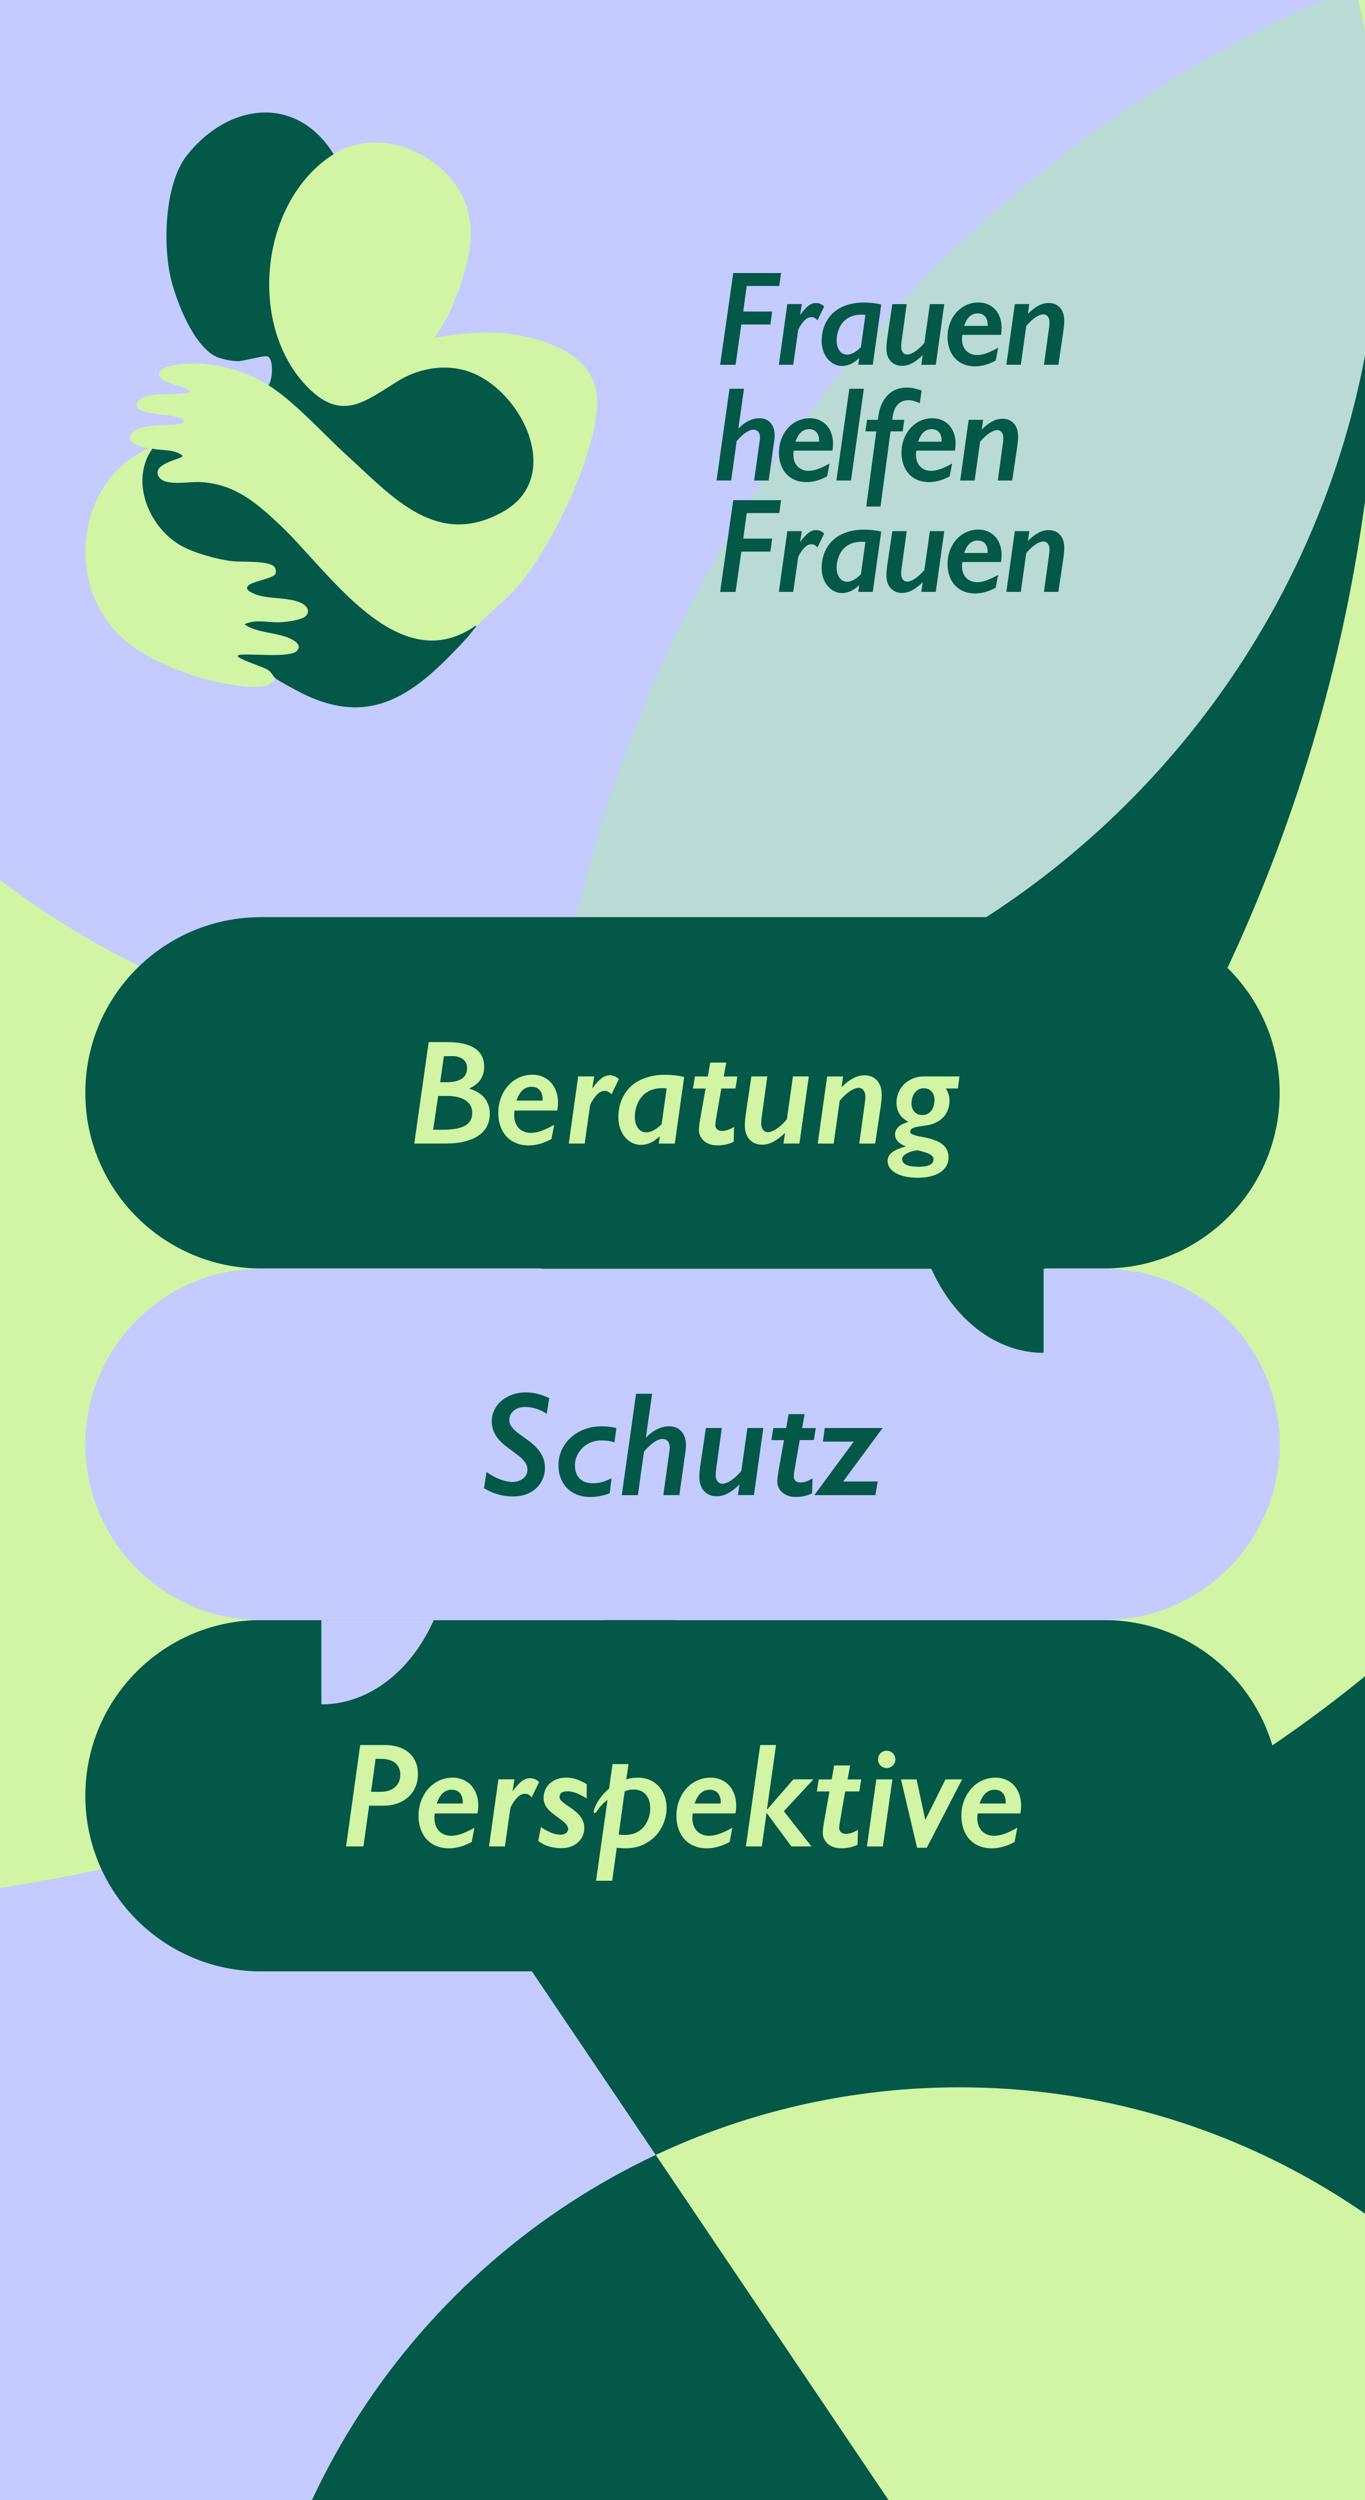
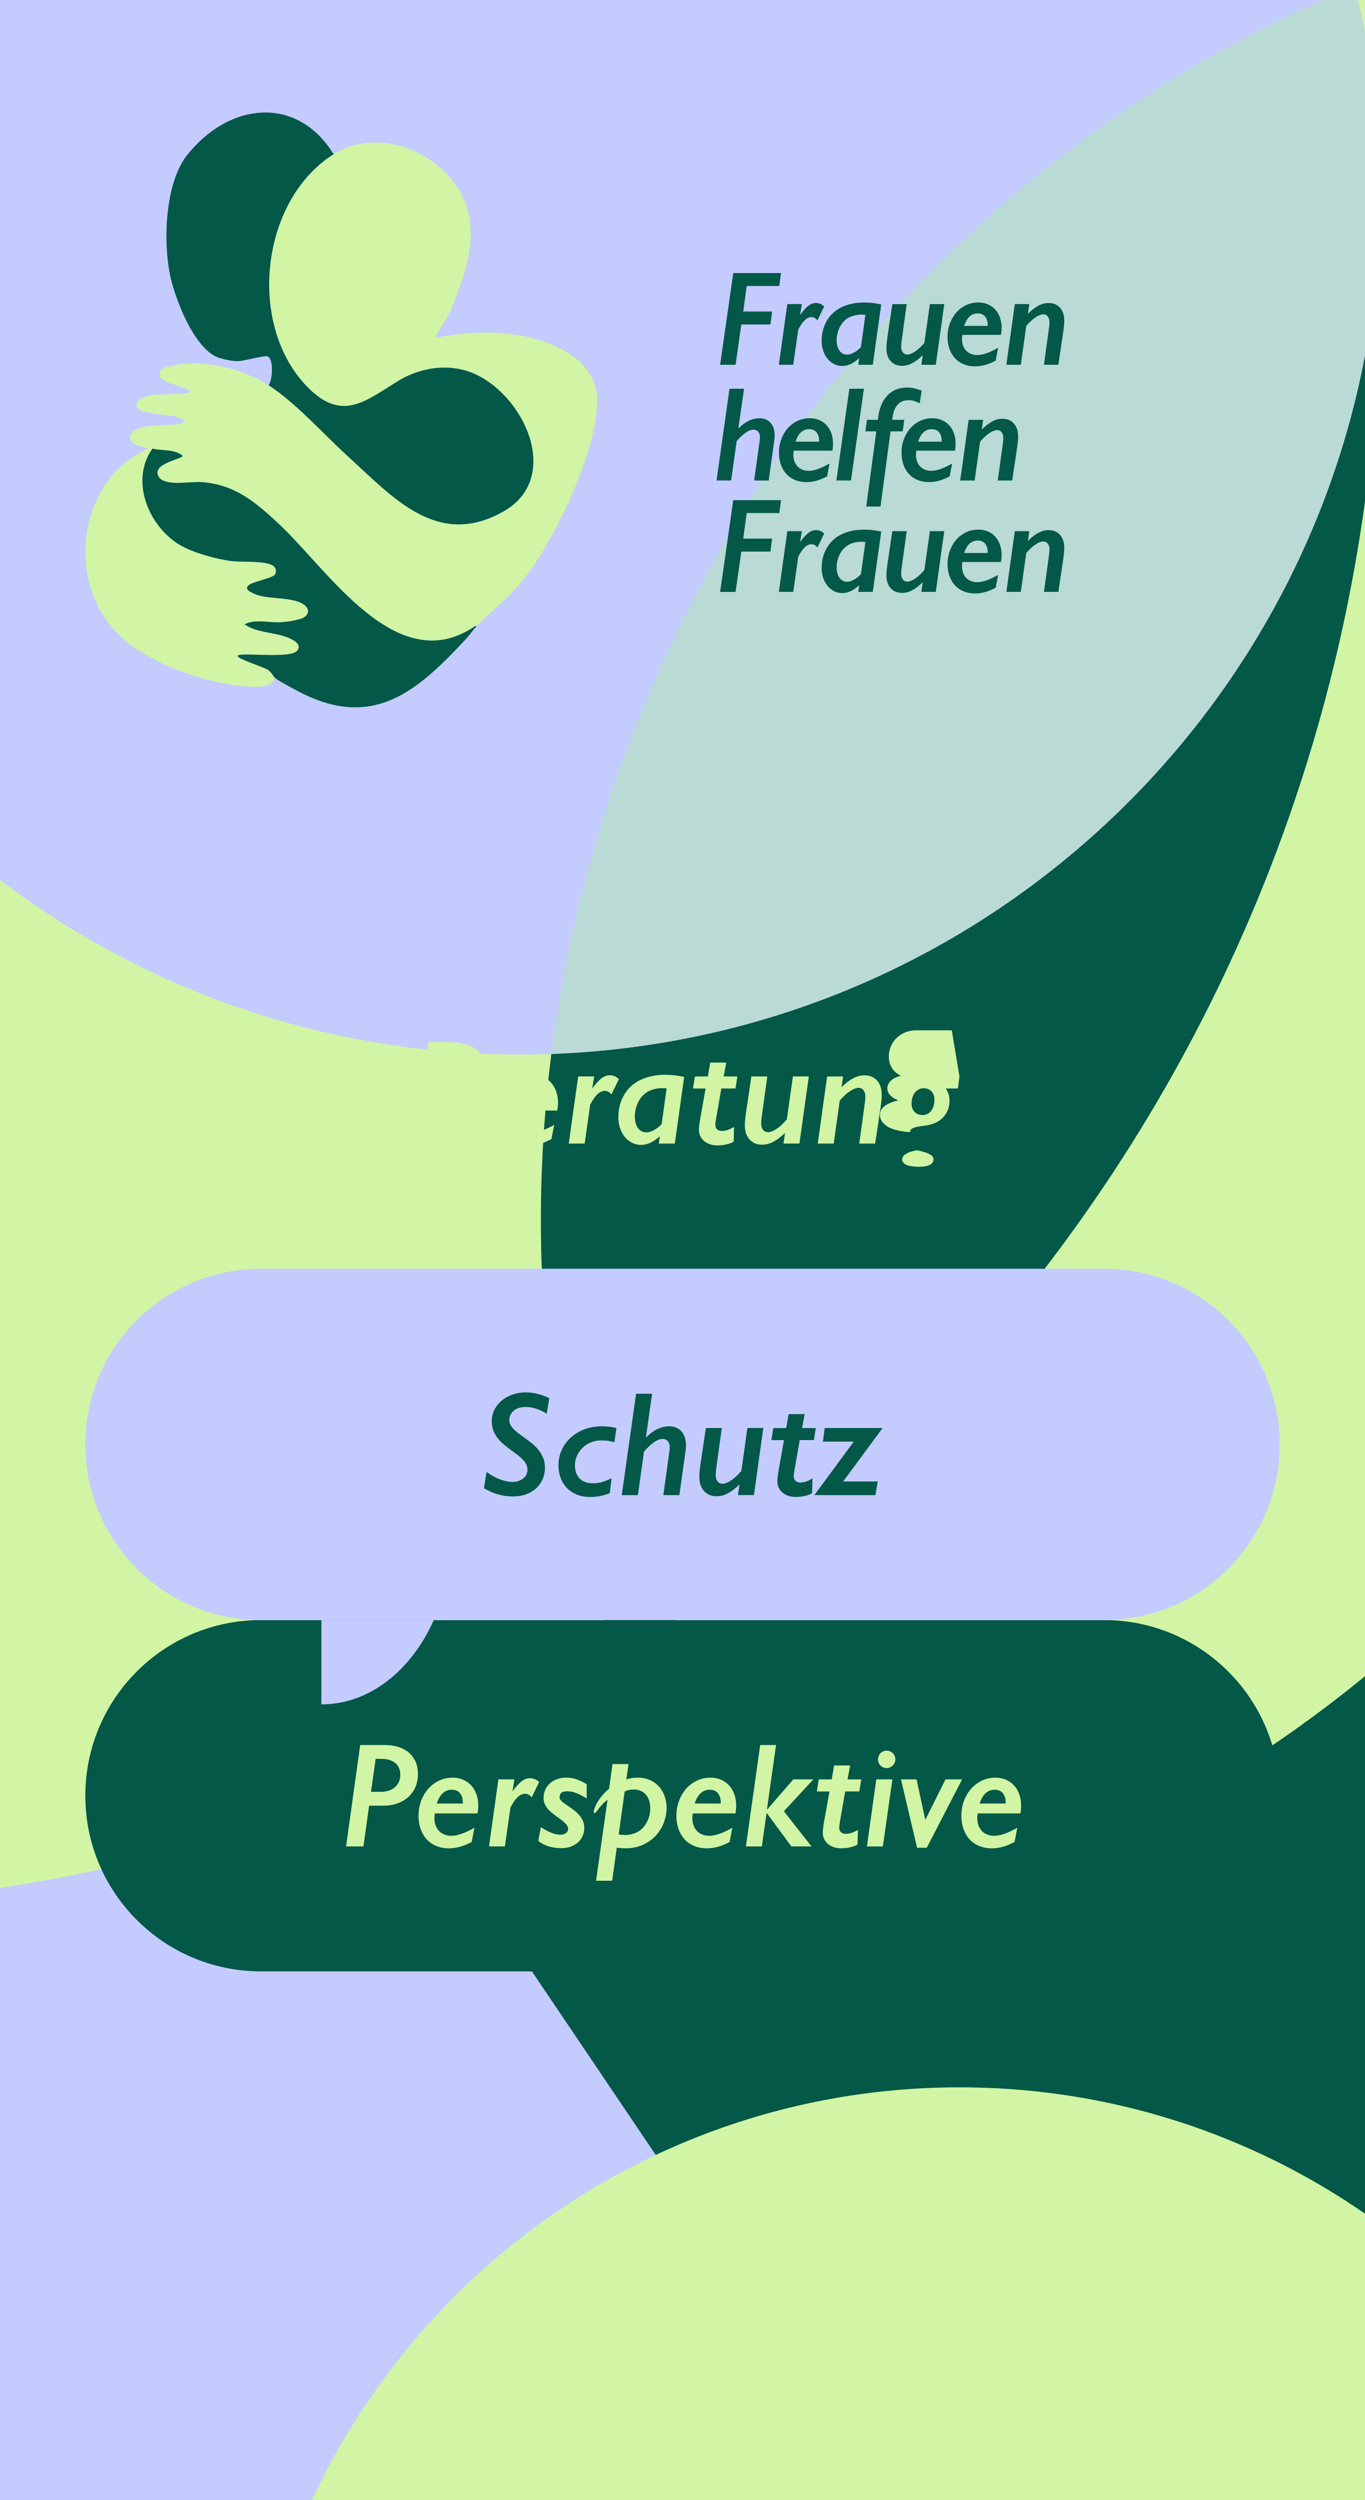
<svg xmlns="http://www.w3.org/2000/svg" id="uuid-f18a2841-eb01-4940-8341-fde91d617cc8" viewBox="0 0 390 714.19">
  <defs>
    <clipPath id="uuid-0678bac3-92df-48b6-9f70-ed2203096bb2">
      <rect width="390" height="714.19" style="fill:none;" />
    </clipPath>
    <clipPath id="uuid-edb783c6-8648-4140-89e2-38bd5c853c7d">
      <polygon points="199.47 0 386.6 108.04 390 102.15 390 0 199.47 0" style="fill:none;" />
    </clipPath>
    <clipPath id="uuid-bbe2ee02-567b-4d00-965d-3025146032d6">
      <rect width="390" height="714.19" style="fill:none;" />
    </clipPath>
    <clipPath id="uuid-d957f0ff-e098-40f1-85fd-70d4ef36fd71">
      <path d="M0,0v539.33c202.59-30.89,362.16-192.52,390-396.1V16.08c-.74-5.39-1.57-10.75-2.49-16.08H0Z" style="fill:none;" />
    </clipPath>
    <clipPath id="uuid-ecd37c70-4a90-4917-8666-d86c7696a593">
      <rect width="390" height="714.19" style="fill:none;" />
    </clipPath>
    <clipPath id="uuid-aa945bcf-327d-487c-b1d4-082bf99bdb97">
      <path d="M0,0v251.38c41.25,31.29,92.68,49.86,148.45,49.86,120.04,0,219.98-86.02,241.55-199.79V9.3c-.59-3.13-1.24-6.22-1.95-9.3H0Z" style="fill:none;" />
    </clipPath>
    <clipPath id="uuid-1621b9f0-159e-4c12-8fea-806679070170">
      <rect width="390" height="714.19" style="fill:none;" />
    </clipPath>
    <clipPath id="uuid-b798b536-793c-44e6-84fc-2ad1e8f02fe7">
      <path d="M89.14,714.19h300.86v-81.83c-32.91-22.76-72.83-36.09-115.88-36.09-81.9,0-152.53,48.27-184.98,117.91" style="fill:none;" />
    </clipPath>
    <clipPath id="uuid-55acd4e3-b290-4360-91d8-8731c29acb46">
      <rect y="0" width="390" height="714.19" style="fill:none;" />
    </clipPath>
    <clipPath id="uuid-4360be47-c571-4b14-a390-df3f7e360707">
      <rect y="0" width="390" height="714.19" style="fill:none;" />
    </clipPath>
    <clipPath id="uuid-0411c51e-7bbf-4a14-91cd-da72c81fbfbe">
      <rect y="0" width="390" height="714.19" style="fill:none;" />
    </clipPath>
    <clipPath id="uuid-deb9f895-a996-483f-8314-76b730c8b950">
      <rect y="0" width="390" height="714.19" style="fill:none;" />
    </clipPath>
    <clipPath id="uuid-1395ec72-6fb2-4cd8-9e19-132b2300b5c3">
-       <rect y="0" width="390" height="714.19" style="fill:none;" />
-     </clipPath>
+       </clipPath>
  </defs>
  <rect width="390" height="714.19" style="fill:#035847;" />
  <polygon points="0 714.19 253.85 714.19 0 337.84 0 714.19" style="fill:#c4cbff;" />
  <g style="clip-path:url(#uuid-0678bac3-92df-48b6-9f70-ed2203096bb2);">
    <path d="M219.07,555.97c118.7-18.34,227.97-100.04,280.73-224.33,52.76-124.29,35.62-259.64-33.64-357.77C347.45-7.79,238.19,73.92,185.43,198.2c-52.76,124.29-35.62,259.64,33.64,357.77" style="fill:#d1f5a4;" />
  </g>
  <polygon points="199.47 0 386.6 108.04 390 102.15 390 0 199.47 0" style="fill:#035847;" />
  <g style="clip-path:url(#uuid-edb783c6-8648-4140-89e2-38bd5c853c7d);">
    <path d="M219.07,555.97c118.7-18.34,227.97-100.04,280.73-224.33,52.76-124.29,35.62-259.64-33.64-357.77C347.45-7.79,238.19,73.92,185.43,198.2c-52.76,124.28-35.62,259.64,33.64,357.77" style="fill:#d1f5a4;" />
  </g>
  <g style="clip-path:url(#uuid-bbe2ee02-567b-4d00-965d-3025146032d6);">
    <path d="M-70.7,544.67c256.82,0,465.01-208.19,465.01-465.01S186.12-385.35-70.7-385.35s-465.01,208.19-465.01,465.01,208.19,465.01,465.01,465.01" style="fill:#d1f5a4;" />
  </g>
  <g style="clip-path:url(#uuid-d957f0ff-e098-40f1-85fd-70d4ef36fd71);">
    <path d="M219.07,555.97c118.7-18.34,227.97-100.04,280.73-224.33,52.76-124.29,35.62-259.64-33.64-357.77C347.45-7.79,238.19,73.92,185.43,198.2c-52.76,124.29-35.62,259.64,33.64,357.77" style="fill:#035847;" />
  </g>
  <g style="clip-path:url(#uuid-ecd37c70-4a90-4917-8666-d86c7696a593);">
    <path d="M148.45,301.24c135.79,0,245.86-110.08,245.86-245.86s-110.08-245.86-245.86-245.86S-97.41-80.41-97.41,55.38,12.66,301.24,148.45,301.24" style="fill:#c4cbff;" />
  </g>
  <g style="clip-path:url(#uuid-aa945bcf-327d-487c-b1d4-082bf99bdb97);">
    <path d="M219.07,555.97c118.7-18.34,227.97-100.04,280.73-224.33,52.76-124.29,35.62-259.64-33.64-357.77C347.45-7.79,238.19,73.92,185.43,198.2c-52.76,124.29-35.62,259.64,33.64,357.77" style="fill:#badad5;" />
  </g>
  <g style="clip-path:url(#uuid-1621b9f0-159e-4c12-8fea-806679070170);">
    <path d="M274.12,1004.22c112.65,0,203.97-91.32,203.97-203.97s-91.32-203.97-203.97-203.97-203.97,91.32-203.97,203.97,91.32,203.97,203.97,203.97" style="fill:#d1f5a4;" />
  </g>
  <g style="clip-path:url(#uuid-b798b536-793c-44e6-84fc-2ad1e8f02fe7);">
-     <rect x="-153.19" y="302.67" width="287.75" height="557.3" transform="translate(-326.66 94.17) rotate(-34)" style="fill:#035847;" />
-   </g>
+     </g>
  <g style="clip-path:url(#uuid-55acd4e3-b290-4360-91d8-8731c29acb46);">
    <path d="M95.33,44.04c13.53-8.52,33.23.37,38.01,15.03,3.32,10.2-1.32,22.32-5.55,31.61l-3.61,5.8c7.45-1.35,15.41-2.07,22.93-.88,10.45,1.65,23.72,6.71,23.52,19.33-.23,14.38-12.25,39.5-21.2,50.78-4.31,5.43-8.82,8.55-13.34,13.24-.08-.44-.68.13-.84.24-21.96,14.48-41.37-16.12-55.27-29.21-6.82-6.41-12.96-11.76-22.89-12.27-2.88-.15-9.78,1.19-11.58-1.29-2.84-3.94,6.68-5.25,6.67-6.2-2.25-1.95-5.84-1.41-8.65-2.04-6.47,9.14-1.11,22.12,7.78,27.47,3.7,2.23,11.03,4.27,15.33,4.7,2.54.25,10.15-.26,11.76,1.59.47.54.62,1.6.18,2.18-.82,1.09-5.74,1.91-7.25,2.88-1.91,1.24.26,2.19,1.63,2.76,3.75,1.57,10.39.65,13.79,2.9,1.53,1.01,1.8,2.64.14,3.69-1.45.91-5.4,1.38-7.15,1.43-3.26.1-6.92-.96-9.9.59,3.53,2.35,8.01,2.21,11.91,3.58,1.53.54,5.01,2.11,3.02,4.08-1.92,1.91-12.72.68-16.02,1.02-.24.03-.82.12-.82.37,0,.84,7.4,3.12,8.65,3.97,1.02.7,1.43,1.81,2.07,2.34-1.36,2.87-5.25,2.54-7.98,2.38-10.9-.65-26.93-6.14-35.21-13.36-13.57-11.82-14.74-33.55-3.17-47.18,2.74-3.23,6.31-5.7,10.13-7.51-1.79-.34-6.63-1.38-4.87-4.16,1.76-2.79,9.63-2.36,12.59-2.66,3.65-.37,2.83-1.51-.08-2.24-2.05-.51-9.98-.82-10.8-2.55-1.33-2.8,3.92-3.63,5.67-3.76.88-.06,9.42.04,9.41-.84-1.44-1.75-8.63-2.22-8.81-4.78-.11-1.57,1.59-2.12,2.8-2.42,9.25-2.31,20.45.38,28.41,5.42,7.45,4.71,15.79,14.06,22.5,20.15,12.98,11.8,25.72,26.63,44.63,15.88,17.87-10.16,4.5-36.25-11.41-40.39-6.4-1.66-13.31-.22-18.85,3.21-9.19,5.68-15.79,11.54-25.43,1.99-17.69-17.53-14-53.53,7.15-66.86" style="fill:#d1f5a4;" />
    <path d="M95.33,44.04c-21.15,13.33-24.84,49.33-7.15,66.86,9.64,9.55,16.24,3.69,25.43-1.99,5.55-3.43,12.46-4.87,18.85-3.21,15.92,4.13,29.28,30.23,11.41,40.39-18.91,10.75-31.65-4.08-44.63-15.88-6.71-6.1-15.05-15.45-22.5-20.15,1.12-1.53,1.55-7.34-.24-8.23-.86-.42-6.77,1.32-8.46,1.34-1.62.02-4.14-.48-5.67-1.03-5.11-1.84-10.03-10.53-13.03-20.56-3.01-10.03-2.55-28.76,4.01-37.12,11.93-15.21,31.43-17.46,41.97-.41" style="fill:#035847;" />
    <path d="M78.65,193.72c-.63-.53-1.04-1.65-2.07-2.34-1.25-.85-8.65-3.13-8.66-3.97,0-.25.58-.35.82-.37,3.3-.34,14.09.88,16.02-1.02,1.99-1.98-1.49-3.55-3.02-4.08-3.9-1.37-8.38-1.23-11.91-3.58,2.98-1.55,6.64-.49,9.9-.59,1.75-.05,5.7-.52,7.15-1.43,1.66-1.05,1.39-2.68-.14-3.69-3.4-2.25-10.04-1.33-13.79-2.9-1.36-.57-3.54-1.53-1.62-2.76,1.5-.97,6.42-1.8,7.25-2.88.44-.58.29-1.64-.18-2.18-1.6-1.85-9.22-1.33-11.76-1.59-4.29-.43-11.63-2.47-15.32-4.7-8.89-5.35-14.24-18.33-7.78-27.47,2.81.63,6.4.09,8.65,2.04,0,.95-9.52,2.26-6.67,6.2,1.8,2.49,8.69,1.15,11.58,1.29,9.93.51,16.08,5.86,22.89,12.27,13.9,13.09,33.31,43.69,55.27,29.21.16-.11.76-.68.84-.23-.97,1.01-1.79,2.32-2.74,3.34-14.15,15.28-26.92,26.56-48.43,15.05-1.36-.73-5.3-2.79-6.28-3.62" style="fill:#035847;" />
  </g>
  <path d="M223.15,77.99l-.49,3.7h-9.31l-1,7.3h8.26l-.49,3.7h-8.31l-1.65,11.52h-4.41l3.75-26.21h13.64Z" style="fill:#035847;" />
  <path d="M233.58,91.52c-.28-.31-.54-.54-.81-.69-.26-.15-.59-.23-.98-.23-1.26,0-2.5,1.19-3.72,3.56l-1.43,10.04h-4.11l2.42-17.34h4.15l-.51,3.11c.88-1.19,1.66-2.05,2.35-2.6.69-.54,1.42-.82,2.19-.82.42,0,.84.08,1.25.25.41.17.77.42,1.1.74l-1.91,3.96Z" style="fill:#035847;" />
  <path d="M249.37,104.2h-4.15l.26-1.8-.02-.02-.06-.02c-1.55,1.45-3.14,2.18-4.77,2.18-1.09,0-2.08-.31-2.98-.94-.9-.62-1.61-1.49-2.12-2.58-.51-1.09-.77-2.3-.77-3.61,0-2.2.51-4.15,1.52-5.85,1.01-1.7,2.43-2.98,4.26-3.85,1.83-.86,3.95-1.29,6.36-1.29,1.64,0,3.26.19,4.88.56l-2.42,17.23ZM247.25,89.94c-.38-.04-.74-.06-1.09-.06-1.04,0-1.98.16-2.83.47-.85.31-1.59.79-2.21,1.42-.63.63-1.13,1.44-1.51,2.42-.38.98-.57,1.99-.57,3.01,0,1.24.27,2.23.82,2.98.54.75,1.27,1.13,2.19,1.13.59,0,1.23-.19,1.93-.58s1.36-.91,1.99-1.56l1.29-9.23Z" style="fill:#035847;" />
  <path d="M254.95,86.87h4.11l-1.33,9.64c-.13.89-.2,1.47-.22,1.74-.02.27-.03.55-.03.85,0,.64.16,1.16.48,1.57.32.41.75.61,1.3.61s1.23-.26,2.06-.78c.84-.52,1.76-1.36,2.78-2.52l1.58-11.11h4.11l-2.42,17.34h-4.13l.39-2.76c-1.01,1-2,1.76-2.96,2.28s-1.95.78-2.95.78c-.93,0-1.72-.21-2.39-.63-.67-.42-1.18-.99-1.54-1.73s-.53-1.59-.53-2.56c0-.89.09-1.93.26-3.11l1.43-9.61Z" style="fill:#035847;" />
  <path d="M279.51,86.41c1.3,0,2.46.3,3.48.91,1.02.61,1.81,1.47,2.36,2.58s.83,2.37.83,3.77c0,.63-.06,1.29-.19,1.99h-11.03c-.07.44-.11.84-.11,1.2,0,.93.18,1.74.55,2.43s.88,1.23,1.55,1.59c.66.37,1.41.55,2.23.55s1.71-.17,2.68-.52c.98-.34,2.08-.87,3.32-1.57l-.69,3.66c-2,1.1-3.97,1.65-5.89,1.65-1.56,0-2.94-.34-4.14-1.03-1.19-.69-2.11-1.68-2.76-2.96-.64-1.29-.97-2.76-.97-4.43,0-1.79.39-3.44,1.16-4.96.78-1.52,1.83-2.71,3.18-3.57,1.34-.86,2.82-1.29,4.42-1.29ZM282.19,93.09v-.3c0-1-.25-1.79-.74-2.38-.49-.59-1.2-.88-2.11-.88-1.8,0-3.1,1.19-3.88,3.57h6.74Z" style="fill:#035847;" />
  <path d="M302.38,104.2h-4.11l1.33-9.64c.1-.71.17-1.23.2-1.54.03-.31.05-.66.05-1.03,0-.64-.16-1.16-.48-1.58-.32-.41-.75-.62-1.29-.62s-1.25.26-2.08.78-1.76,1.36-2.78,2.52l-1.56,11.11h-4.13l2.42-17.34h4.13l-.39,2.78c1.01-1.01,2-1.78,2.96-2.3.96-.52,1.95-.78,2.95-.78s1.76.21,2.43.64c.67.43,1.18,1.01,1.52,1.75.34.74.52,1.58.52,2.53,0,.23,0,.44,0,.64,0,.2-.02.41-.04.64s-.05.48-.08.77c-.04.29-.08.64-.13,1.07l-1.43,9.61Z" style="fill:#035847;" />
  <path d="M219.62,137.27h-4.15l1.61-11.6c.04-.24.06-.48.06-.73,0-.66-.17-1.19-.5-1.6-.33-.4-.79-.6-1.36-.6-1.3,0-2.9,1.09-4.8,3.26l-1.58,11.26h-4.17l3.7-26.21h4.15l-1.61,11.3h.08c.9-.94,1.86-1.65,2.87-2.14s2.02-.73,3.02-.73c1.39,0,2.47.44,3.24,1.33s1.15,2.09,1.15,3.6c0,.33-.03.76-.09,1.29l-1.61,11.56Z" style="fill:#035847;" />
  <path d="M231.34,119.48c1.3,0,2.46.3,3.48.91,1.02.61,1.81,1.47,2.36,2.58s.83,2.37.83,3.77c0,.63-.06,1.29-.19,1.99h-11.03c-.07.44-.11.84-.11,1.2,0,.93.18,1.74.55,2.43s.88,1.23,1.55,1.59c.66.37,1.41.55,2.23.55s1.71-.17,2.68-.52c.98-.34,2.08-.87,3.32-1.57l-.69,3.66c-2,1.1-3.97,1.65-5.89,1.65-1.56,0-2.94-.34-4.14-1.03-1.19-.69-2.11-1.68-2.76-2.96-.64-1.29-.97-2.76-.97-4.43,0-1.79.39-3.44,1.16-4.96.78-1.52,1.83-2.71,3.18-3.57,1.34-.86,2.82-1.29,4.42-1.29ZM234.02,126.16v-.3c0-1-.25-1.79-.74-2.38-.49-.59-1.2-.88-2.11-.88-1.8,0-3.1,1.19-3.88,3.57h6.74Z" style="fill:#035847;" />
  <path d="M246.82,111.05l-3.68,26.21h-4.17l3.7-26.21h4.15Z" style="fill:#035847;" />
  <path d="M262.78,115.2c-1.18-.59-2.23-.88-3.15-.88-1.4,0-2.5.47-3.28,1.41-.79.94-1.26,2.34-1.41,4.2h3.42l-.45,3.3h-3.47l-2.87,21.48h-4.07l2.87-21.48h-3.12l.47-3.3h3.11c.25-2.88,1.09-5.13,2.53-6.76s3.36-2.45,5.76-2.45c.71,0,1.4.07,2.07.22.67.14,1.38.35,2.13.63l-.54,3.64Z" style="fill:#035847;" />
  <path d="M266.36,119.48c1.3,0,2.46.3,3.48.91,1.02.61,1.81,1.47,2.36,2.58s.83,2.37.83,3.77c0,.63-.06,1.29-.19,1.99h-11.03c-.08.44-.11.84-.11,1.2,0,.93.18,1.74.55,2.43.37.69.89,1.23,1.55,1.59.66.37,1.41.55,2.23.55s1.71-.17,2.68-.52c.98-.34,2.08-.87,3.32-1.57l-.69,3.66c-2,1.1-3.97,1.65-5.89,1.65-1.56,0-2.94-.34-4.14-1.03-1.2-.69-2.11-1.68-2.76-2.96-.64-1.29-.97-2.76-.97-4.43,0-1.79.39-3.44,1.16-4.96.78-1.52,1.84-2.71,3.18-3.57,1.34-.86,2.82-1.29,4.42-1.29ZM269.04,126.16v-.3c0-1-.25-1.79-.74-2.38-.49-.59-1.2-.88-2.11-.88-1.8,0-3.1,1.19-3.88,3.57h6.74Z" style="fill:#035847;" />
  <path d="M289.19,137.27h-4.11l1.33-9.64c.1-.71.17-1.23.2-1.54.03-.31.05-.66.05-1.03,0-.64-.16-1.16-.48-1.58-.32-.41-.75-.62-1.29-.62s-1.25.26-2.08.78-1.76,1.36-2.78,2.52l-1.56,11.11h-4.13l2.42-17.34h4.13l-.39,2.78c1.01-1.01,2-1.78,2.96-2.3.96-.52,1.95-.78,2.95-.78s1.76.21,2.43.64c.67.43,1.18,1.01,1.52,1.75.34.74.52,1.58.52,2.53,0,.23,0,.44,0,.64,0,.2-.02.41-.04.64s-.05.48-.08.77c-.04.29-.08.64-.13,1.07l-1.43,9.61Z" style="fill:#035847;" />
  <path d="M223.15,142.87l-.49,3.7h-9.31l-1,7.3h8.26l-.49,3.7h-8.31l-1.65,11.52h-4.41l3.75-26.21h13.64Z" style="fill:#035847;" />
  <path d="M233.58,156.4c-.28-.31-.54-.54-.81-.69-.26-.15-.59-.23-.98-.23-1.26,0-2.5,1.19-3.72,3.56l-1.43,10.04h-4.11l2.42-17.34h4.15l-.51,3.11c.88-1.19,1.66-2.05,2.35-2.6.69-.54,1.42-.82,2.19-.82.42,0,.84.08,1.25.25.41.17.77.42,1.1.74l-1.91,3.96Z" style="fill:#035847;" />
  <path d="M249.37,169.08h-4.15l.26-1.8-.02-.02-.06-.02c-1.55,1.45-3.14,2.18-4.77,2.18-1.09,0-2.08-.31-2.98-.94-.9-.62-1.61-1.49-2.12-2.58-.51-1.09-.77-2.3-.77-3.61,0-2.2.51-4.15,1.52-5.85,1.01-1.7,2.43-2.98,4.26-3.85,1.83-.86,3.95-1.29,6.36-1.29,1.64,0,3.26.19,4.88.56l-2.42,17.23ZM247.25,154.82c-.38-.04-.74-.06-1.09-.06-1.04,0-1.98.16-2.83.47-.85.31-1.59.79-2.21,1.42-.63.63-1.13,1.44-1.51,2.42-.38.98-.57,1.99-.57,3.01,0,1.24.27,2.23.82,2.98.54.75,1.27,1.13,2.19,1.13.59,0,1.23-.19,1.93-.58s1.36-.91,1.99-1.56l1.29-9.23Z" style="fill:#035847;" />
  <path d="M254.95,151.74h4.11l-1.33,9.64c-.13.89-.2,1.47-.22,1.74-.02.27-.03.55-.03.85,0,.64.16,1.16.48,1.57.32.41.75.61,1.3.61s1.23-.26,2.06-.78c.84-.52,1.76-1.36,2.78-2.52l1.58-11.11h4.11l-2.42,17.34h-4.13l.39-2.76c-1.01,1-2,1.76-2.96,2.28s-1.95.78-2.95.78c-.93,0-1.72-.21-2.39-.63-.67-.42-1.18-.99-1.54-1.73s-.53-1.59-.53-2.56c0-.89.09-1.93.26-3.11l1.43-9.61Z" style="fill:#035847;" />
  <path d="M279.51,151.29c1.3,0,2.46.3,3.48.91,1.02.61,1.81,1.47,2.36,2.58s.83,2.37.83,3.77c0,.63-.06,1.29-.19,1.99h-11.03c-.07.44-.11.84-.11,1.2,0,.93.18,1.74.55,2.43s.88,1.23,1.55,1.59c.66.37,1.41.55,2.23.55s1.71-.17,2.68-.52c.98-.34,2.08-.87,3.32-1.57l-.69,3.66c-2,1.1-3.97,1.65-5.89,1.65-1.56,0-2.94-.34-4.14-1.03-1.19-.69-2.11-1.68-2.76-2.96-.64-1.29-.97-2.76-.97-4.43,0-1.79.39-3.44,1.16-4.96.78-1.52,1.83-2.71,3.18-3.57,1.34-.86,2.82-1.29,4.42-1.29ZM282.19,157.97v-.3c0-1-.25-1.79-.74-2.38-.49-.59-1.2-.88-2.11-.88-1.8,0-3.1,1.19-3.88,3.57h6.74Z" style="fill:#035847;" />
  <path d="M302.38,169.08h-4.11l1.33-9.64c.1-.71.17-1.23.2-1.54.03-.31.05-.66.05-1.03,0-.64-.16-1.16-.48-1.58-.32-.41-.75-.62-1.29-.62s-1.25.26-2.08.78-1.76,1.36-2.78,2.52l-1.56,11.11h-4.13l2.42-17.34h4.13l-.39,2.78c1.01-1.01,2-1.78,2.96-2.3.96-.52,1.95-.78,2.95-.78s1.76.21,2.43.64c.67.43,1.18,1.01,1.52,1.75.34.74.52,1.58.52,2.53,0,.23,0,.44,0,.64,0,.2-.02.41-.04.64s-.05.48-.08.77c-.04.29-.08.64-.13,1.07l-1.43,9.61Z" style="fill:#035847;" />
  <g style="clip-path:url(#uuid-4360be47-c571-4b14-a390-df3f7e360707);">
    <path d="M74.56,462.8c-27.72,0-50.18,22.47-50.18,50.18s22.47,50.18,50.18,50.18h240.88c27.72,0,50.18-22.47,50.18-50.18s-22.47-50.18-50.18-50.18H74.56Z" style="fill:#035847;" />
  </g>
  <path d="M119.4,506.92c0,1.7-.41,3.23-1.22,4.58-.82,1.36-1.97,2.42-3.48,3.18s-3.21,1.15-5.11,1.15h-4.13l-1.62,11.64h-4.96l4.03-28.98h7.01c1.2,0,2.38.15,3.52.45,1.14.3,2.15.78,3.03,1.44s1.59,1.53,2.13,2.6c.54,1.07.81,2.38.81,3.93ZM114.38,506.96c0-.9-.21-1.69-.64-2.39s-1.05-1.22-1.87-1.58c-.82-.36-1.8-.54-2.97-.54h-1.58l-1.31,9.42h2.72c1.17,0,2.19-.21,3.04-.63s1.5-1,1.94-1.72c.44-.73.66-1.58.66-2.56Z" style="fill:#d1f5a4;" />
  <path d="M129.27,507.81c1.44,0,2.72.34,3.85,1.01,1.13.67,2,1.62,2.61,2.85.62,1.23.92,2.62.92,4.17,0,.69-.07,1.42-.21,2.2h-12.2c-.08.48-.12.93-.12,1.33,0,1.02.2,1.92.61,2.69s.98,1.36,1.71,1.76c.73.41,1.56.61,2.47.61s1.89-.19,2.97-.57,2.3-.96,3.67-1.73l-.77,4.05c-2.21,1.22-4.38,1.83-6.51,1.83-1.73,0-3.25-.38-4.57-1.14-1.32-.76-2.34-1.85-3.05-3.28-.71-1.42-1.07-3.06-1.07-4.9,0-1.98.43-3.81,1.29-5.49s2.03-3,3.52-3.95c1.49-.95,3.12-1.43,4.89-1.43ZM132.23,515.2v-.33c0-1.11-.27-1.98-.82-2.63-.55-.65-1.32-.97-2.33-.97-1.99,0-3.42,1.31-4.29,3.94h7.45Z" style="fill:#d1f5a4;" />
  <path d="M151.92,513.45c-.3-.35-.6-.6-.89-.77-.29-.17-.65-.25-1.08-.25-1.4,0-2.77,1.31-4.11,3.94l-1.58,11.1h-4.54l2.68-19.17h4.58l-.56,3.44c.97-1.31,1.84-2.27,2.6-2.87.77-.6,1.57-.9,2.42-.9.47,0,.93.09,1.38.28s.85.46,1.21.82l-2.12,4.38Z" style="fill:#d1f5a4;" />
  <path d="M167.63,513.74c-1.41-.82-2.5-1.36-3.28-1.63-.78-.27-1.49-.4-2.16-.4-.8,0-1.39.13-1.75.39s-.55.73-.55,1.39c0,.28.15.58.45.9.3.33.75.7,1.36,1.11l1.1.75c1.25.88,2.11,1.59,2.58,2.13.48.53.86,1.11,1.14,1.72.28.62.42,1.29.42,2.02,0,1.12-.27,2.12-.82,3.01-.55.89-1.32,1.58-2.32,2.08s-2.12.75-3.35.75-2.33-.15-3.46-.45c-1.13-.3-2.2-.83-3.2-1.61l.75-3.94c1.05.68,2.04,1.21,2.96,1.59.92.38,1.79.57,2.62.57.66,0,1.2-.16,1.6-.47.4-.31.6-.71.6-1.19,0-.42-.18-.85-.55-1.3-.37-.45-.92-.94-1.65-1.46-1.66-1.19-2.75-2.05-3.26-2.58-.51-.53-.9-1.08-1.16-1.66s-.39-1.17-.39-1.79c0-1.13.27-2.15.82-3.04.55-.89,1.32-1.58,2.32-2.08,1-.49,2.14-.74,3.41-.74,1.04,0,2.03.17,2.98.52.95.35,1.88.8,2.79,1.35v4.07Z" style="fill:#d1f5a4;" />
  <path d="M190.45,516.48c0,1.4-.26,2.78-.77,4.15s-1.27,2.6-2.26,3.69c-1,1.09-2.22,1.98-3.68,2.66-1.46.68-3.14,1.02-5.05,1.02-.11,0-.54-.02-1.3-.06-.75-.04-1.14-.08-1.17-.12l-1.31,9.44h-4.61l3.28-23.11c-.62.46-1.14.91-1.54,1.36-.41.45-.74.85-1.01,1.21-.26.36-.48.65-.64.87-.17.22-.33.33-.5.33s-.25-.11-.25-.33c0-.43.2-1.05.59-1.87.39-.82.92-1.65,1.58-2.49.66-.84,1.39-1.59,2.21-2.24l.98-7.05h4.58l-.64,4.38c.94-.33,2.08-.5,3.4-.5,1.54,0,2.93.37,4.17,1.1,1.24.73,2.21,1.76,2.9,3.09.69,1.33,1.04,2.82,1.04,4.48ZM185.78,516.56c0-1.63-.42-2.93-1.27-3.9-.84-.97-1.98-1.45-3.4-1.45-.51,0-.96.04-1.35.11-.39.08-.82.23-1.29.47l-1.7,12.24c.11.04.35.08.71.11.36.04.71.05,1.04.05,1.42,0,2.67-.31,3.75-.93,1.07-.62,1.93-1.54,2.56-2.77.64-1.22.95-2.53.95-3.93Z" style="fill:#d1f5a4;" />
  <path d="M202.96,507.81c1.44,0,2.72.34,3.85,1.01,1.13.67,2,1.62,2.61,2.85.62,1.23.92,2.62.92,4.17,0,.69-.07,1.42-.21,2.2h-12.2c-.08.48-.12.93-.12,1.33,0,1.02.2,1.92.61,2.69.41.77.98,1.36,1.71,1.76.73.41,1.56.61,2.47.61s1.89-.19,2.97-.57c1.08-.38,2.3-.96,3.67-1.73l-.77,4.05c-2.21,1.22-4.38,1.83-6.51,1.83-1.73,0-3.25-.38-4.58-1.14-1.32-.76-2.34-1.85-3.05-3.28-.71-1.42-1.07-3.06-1.07-4.9,0-1.98.43-3.81,1.29-5.49.86-1.68,2.03-3,3.52-3.95,1.49-.95,3.12-1.43,4.89-1.43ZM205.92,515.2v-.33c0-1.11-.27-1.98-.82-2.63-.55-.65-1.32-.97-2.33-.97-1.99,0-3.42,1.31-4.29,3.94h7.45Z" style="fill:#d1f5a4;" />
  <path d="M221.73,498.49l-2.59,18.32.08.08,7.45-8.59h5.73l-8.44,9.11,7.9,10.06h-5.75l-7.09-9.61-1.35,9.61h-4.56l4.09-28.98h4.54Z" style="fill:#d1f5a4;" />
  <path d="M246.07,508.31l-.54,3.44h-4.05l-1.43,8.26c-.18.94-.27,1.69-.27,2.24,0,.44.17.82.5,1.14s.77.48,1.33.48c.61,0,1.19-.1,1.73-.29.55-.19,1.14-.48,1.79-.85l-.12,4.23c-.59.32-1.29.57-2.09.76-.8.19-1.66.28-2.57.28-1.04,0-1.95-.19-2.75-.57-.79-.38-1.41-.91-1.86-1.6s-.66-1.43-.66-2.25.19-2.25.56-4.25l1.35-7.57h-3.61l.56-3.44h3.69l.68-3.98h4.58l-.73,3.98h3.9Z" style="fill:#d1f5a4;" />
  <path d="M254.97,508.31l-2.72,19.17h-4.56l2.68-19.17h4.61ZM255.82,502.62c0,.43-.11.83-.33,1.21-.22.38-.53.68-.92.91-.39.23-.81.34-1.25.34s-.86-.11-1.25-.34c-.39-.23-.69-.53-.9-.91-.21-.38-.32-.79-.32-1.21s.11-.86.32-1.25c.21-.39.51-.69.89-.92.38-.23.8-.34,1.25-.34s.88.11,1.28.34c.39.23.7.54.91.92.21.39.32.8.32,1.25Z" style="fill:#d1f5a4;" />
  <path d="M274.89,508.31l-10.1,19.54h-2.76l-4.61-19.54h4.46l2.47,11.47h.08l5.71-11.47h4.75Z" style="fill:#d1f5a4;" />
  <path d="M284.37,507.81c1.44,0,2.72.34,3.85,1.01,1.13.67,2,1.62,2.61,2.85.62,1.23.92,2.62.92,4.17,0,.69-.07,1.42-.21,2.2h-12.2c-.08.48-.12.93-.12,1.33,0,1.02.2,1.92.61,2.69s.98,1.36,1.71,1.76c.73.41,1.56.61,2.47.61s1.89-.19,2.97-.57,2.3-.96,3.67-1.73l-.77,4.05c-2.21,1.22-4.38,1.83-6.51,1.83-1.73,0-3.25-.38-4.57-1.14-1.32-.76-2.34-1.85-3.05-3.28-.71-1.42-1.07-3.06-1.07-4.9,0-1.98.43-3.81,1.29-5.49s2.03-3,3.52-3.95c1.49-.95,3.12-1.43,4.89-1.43ZM287.33,515.2v-.33c0-1.11-.27-1.98-.82-2.63-.55-.65-1.32-.97-2.33-.97-1.99,0-3.42,1.31-4.29,3.94h7.45Z" style="fill:#d1f5a4;" />
  <g style="clip-path:url(#uuid-0411c51e-7bbf-4a14-91cd-da72c81fbfbe);">
    <path d="M266.06,563.17c6.42,14.39,18.38,24.09,32.12,24.09v-24.09h-32.12Z" style="fill:#035847;" />
    <path d="M74.56,362.44c-27.72,0-50.18,22.47-50.18,50.18s22.47,50.18,50.18,50.18h240.88c27.72,0,50.18-22.47,50.18-50.18s-22.47-50.18-50.18-50.18H74.56Z" style="fill:#c4cbff;" />
  </g>
  <path d="M156.19,403.87c-.91-.62-1.9-1.1-2.96-1.44-1.06-.34-2.08-.51-3.08-.51-1.38,0-2.5.35-3.35,1.06-.85.71-1.28,1.62-1.28,2.76,0,.51.13.99.39,1.44.26.45.65.91,1.15,1.39s1.33,1.12,2.48,1.92c.72.51,1.44,1.05,2.17,1.62.73.57,1.39,1.2,1.98,1.9s1.08,1.48,1.45,2.33c.37.86.56,1.84.56,2.95,0,1.52-.38,2.92-1.14,4.18-.76,1.27-1.83,2.25-3.22,2.96-1.38.71-2.97,1.06-4.77,1.06-2.97,0-5.73-.79-8.28-2.36l.71-4.63c1.4.98,2.73,1.7,3.99,2.16,1.27.46,2.42.69,3.45.69.75,0,1.45-.14,2.1-.43.65-.28,1.17-.69,1.57-1.21.39-.53.59-1.14.59-1.85,0-.58-.12-1.11-.37-1.59-.25-.48-.58-.93-1.01-1.37s-.9-.86-1.44-1.27c-.54-.41-1.1-.83-1.68-1.25-1.62-1.16-2.78-2.13-3.47-2.9-.7-.77-1.25-1.6-1.64-2.48-.39-.88-.59-1.86-.59-2.96,0-1.54.42-2.94,1.28-4.2.85-1.27,2.03-2.26,3.54-2.99,1.51-.73,3.15-1.09,4.92-1.09,1.13,0,2.29.15,3.48.46,1.18.3,2.25.71,3.21,1.2l-.73,4.46Z" style="fill:#035847;" />
  <path d="M175.53,412.03c-.57-.19-1.13-.33-1.7-.42-.57-.09-1.25-.13-2.05-.13-1.36,0-2.6.31-3.74.94-1.14.63-2.05,1.5-2.74,2.6-.68,1.11-1.03,2.29-1.03,3.55,0,1.63.45,2.9,1.35,3.8.9.9,2.16,1.35,3.8,1.35.94,0,1.79-.11,2.56-.33.77-.22,1.68-.59,2.75-1.1l-.52,4.27c-1.8.72-3.67,1.08-5.6,1.08-1.77,0-3.34-.37-4.72-1.12-1.38-.75-2.44-1.82-3.2-3.21-.75-1.39-1.13-2.97-1.13-4.74,0-2.03.54-3.91,1.61-5.62,1.07-1.71,2.56-3.06,4.46-4.04,1.9-.98,4-1.46,6.3-1.46.68,0,1.4.04,2.16.13.76.09,1.44.21,2.03.36l-.58,4.09Z" style="fill:#035847;" />
  <path d="M194.1,427.11h-4.58l1.78-12.82c.04-.26.06-.53.06-.81,0-.73-.18-1.32-.55-1.76-.37-.44-.87-.66-1.5-.66-1.44,0-3.21,1.2-5.31,3.61l-1.74,12.45h-4.61l4.09-28.98h4.58l-1.78,12.49h.08c1-1.04,2.05-1.83,3.17-2.37,1.12-.54,2.23-.81,3.34-.81,1.54,0,2.73.49,3.58,1.47.85.98,1.28,2.31,1.28,3.98,0,.36-.03.84-.1,1.43l-1.78,12.78Z" style="fill:#035847;" />
  <path d="M201.69,407.94h4.54l-1.47,10.66c-.14.98-.22,1.62-.24,1.92-.02.3-.03.61-.03.94,0,.71.18,1.28.53,1.73.35.45.83.67,1.44.67s1.36-.29,2.28-.86c.93-.57,1.95-1.5,3.07-2.79l1.74-12.28h4.54l-2.68,19.17h-4.56l.44-3.05c-1.12,1.11-2.21,1.95-3.28,2.52-1.06.57-2.15.86-3.26.86-1.02,0-1.91-.23-2.65-.7-.74-.46-1.31-1.1-1.7-1.91-.39-.81-.59-1.75-.59-2.83,0-.98.1-2.13.29-3.44l1.58-10.62Z" style="fill:#035847;" />
  <path d="M233.08,407.94l-.54,3.44h-4.05l-1.43,8.26c-.18.94-.27,1.69-.27,2.24,0,.44.17.82.5,1.14s.77.48,1.33.48c.61,0,1.19-.1,1.73-.29.55-.19,1.14-.48,1.79-.85l-.12,4.23c-.59.32-1.29.57-2.09.76-.8.19-1.66.28-2.57.28-1.04,0-1.95-.19-2.75-.57-.79-.38-1.41-.91-1.86-1.6s-.66-1.43-.66-2.25.19-2.25.56-4.25l1.35-7.57h-3.61l.56-3.44h3.69l.68-3.98h4.58l-.73,3.98h3.9Z" style="fill:#035847;" />
  <path d="M252.17,407.94l-11.27,15.27h9.88l-.68,3.9h-17.43l11.26-15.29h-8.8l.5-3.88h16.54Z" style="fill:#035847;" />
  <g style="clip-path:url(#uuid-deb9f895-a996-483f-8314-76b730c8b950);">
    <path d="M123.94,462.8c-6.42,14.39-18.38,24.09-32.12,24.09v-24.09h32.12Z" style="fill:#c4cbff;" />
-     <path d="M74.56,262c-27.72,0-50.18,22.47-50.18,50.18s22.47,50.18,50.18,50.18h240.88c27.72,0,50.18-22.47,50.18-50.18s-22.47-50.18-50.18-50.18H74.56Z" style="fill:#035847;" />
  </g>
  <path d="M127.7,297.69c3.53,0,6.18.59,7.96,1.77s2.67,2.94,2.67,5.28c0,1.38-.34,2.59-1.02,3.62s-1.77,1.91-3.28,2.62c1.92.55,3.39,1.45,4.4,2.68,1.01,1.23,1.51,2.73,1.51,4.5,0,2.71-1.1,4.81-3.3,6.29-2.2,1.48-5.28,2.22-9.23,2.22h-9.04l4.11-28.98h5.23ZM126.64,322.73c2.7,0,4.75-.37,6.16-1.12,1.41-.75,2.12-1.99,2.12-3.73,0-1.51-.63-2.68-1.89-3.53-1.26-.84-3.04-1.27-5.33-1.27h-2.51l-1.43,9.65h2.88ZM125.75,309.12c.21.03.44.04.71.04h1.16c1.85,0,3.29-.33,4.3-1s1.53-1.66,1.53-2.99c0-1.08-.37-1.93-1.12-2.55-.75-.62-1.8-.93-3.17-.93h-1.22c-.4,0-.78.01-1.12.04l-1.06,7.39Z" style="fill:#d1f5a4;" />
  <path d="M152.05,307.01c1.44,0,2.72.34,3.85,1.01,1.13.67,2,1.62,2.61,2.85.62,1.23.92,2.62.92,4.17,0,.69-.07,1.42-.21,2.2h-12.2c-.08.48-.12.93-.12,1.33,0,1.02.2,1.92.61,2.69s.98,1.36,1.71,1.76c.73.41,1.56.61,2.47.61s1.89-.19,2.97-.57,2.3-.96,3.67-1.73l-.77,4.05c-2.21,1.22-4.38,1.83-6.51,1.83-1.73,0-3.25-.38-4.57-1.14-1.32-.76-2.34-1.85-3.05-3.28-.71-1.42-1.07-3.06-1.07-4.9,0-1.98.43-3.81,1.29-5.49s2.03-3,3.52-3.95c1.49-.95,3.12-1.43,4.89-1.43ZM155.02,314.39v-.33c0-1.11-.27-1.98-.82-2.63-.55-.65-1.32-.97-2.33-.97-1.99,0-3.42,1.31-4.29,3.94h7.45Z" style="fill:#d1f5a4;" />
  <path d="M174.71,312.65c-.3-.35-.6-.6-.89-.77-.29-.17-.65-.25-1.08-.25-1.4,0-2.77,1.31-4.11,3.94l-1.58,11.1h-4.54l2.68-19.17h4.58l-.56,3.44c.97-1.31,1.84-2.27,2.6-2.87.77-.6,1.57-.9,2.42-.9.47,0,.93.09,1.38.28s.85.46,1.21.82l-2.12,4.38Z" style="fill:#d1f5a4;" />
  <path d="M192.8,326.68h-4.58l.29-1.99-.02-.02-.06-.02c-1.72,1.6-3.47,2.41-5.27,2.41-1.2,0-2.3-.35-3.3-1.04-1-.69-1.78-1.64-2.34-2.85-.57-1.21-.85-2.54-.85-3.99,0-2.43.56-4.59,1.68-6.47,1.12-1.88,2.69-3.3,4.71-4.25s4.36-1.43,7.03-1.43c1.81,0,3.61.21,5.39.62l-2.68,19.04ZM190.46,310.91c-.41-.04-.82-.06-1.2-.06-1.15,0-2.19.17-3.13.52s-1.76.87-2.45,1.57c-.69.7-1.25,1.59-1.67,2.68s-.63,2.2-.63,3.33c0,1.37.3,2.47.9,3.3.6.83,1.41,1.24,2.42,1.24.65,0,1.36-.21,2.14-.64.77-.43,1.51-1,2.2-1.72l1.43-10.21Z" style="fill:#d1f5a4;" />
  <path d="M210.68,307.51l-.54,3.44h-4.05l-1.43,8.26c-.18.94-.27,1.69-.27,2.24,0,.44.17.82.5,1.14s.77.48,1.33.48c.61,0,1.19-.1,1.73-.29.55-.19,1.14-.48,1.79-.85l-.12,4.23c-.59.32-1.29.57-2.09.76-.8.19-1.66.28-2.57.28-1.04,0-1.95-.19-2.75-.57-.79-.38-1.41-.91-1.86-1.6s-.66-1.43-.66-2.25.19-2.25.56-4.25l1.35-7.57h-3.61l.56-3.44h3.69l.68-3.98h4.58l-.73,3.98h3.9Z" style="fill:#d1f5a4;" />
  <path d="M214.69,307.51h4.54l-1.47,10.66c-.14.98-.22,1.62-.24,1.92-.02.3-.03.61-.03.94,0,.71.18,1.28.53,1.73.35.45.83.67,1.44.67s1.36-.29,2.28-.86c.93-.57,1.95-1.5,3.07-2.79l1.74-12.28h4.54l-2.68,19.17h-4.56l.44-3.05c-1.12,1.11-2.21,1.95-3.28,2.52-1.06.57-2.15.86-3.26.86-1.02,0-1.91-.23-2.65-.7-.74-.46-1.31-1.1-1.7-1.91-.39-.81-.59-1.75-.59-2.83,0-.98.1-2.13.29-3.44l1.58-10.62Z" style="fill:#d1f5a4;" />
  <path d="M250.04,326.68h-4.54l1.47-10.66c.11-.79.18-1.36.22-1.7.04-.35.05-.73.05-1.14,0-.71-.18-1.29-.53-1.74-.35-.46-.83-.68-1.42-.68s-1.38.29-2.3.86-1.95,1.5-3.07,2.79l-1.72,12.28h-4.56l2.68-19.17h4.56l-.44,3.07c1.12-1.12,2.21-1.97,3.28-2.54,1.06-.57,2.15-.86,3.26-.86s1.95.24,2.69.71c.74.47,1.3,1.11,1.68,1.93.38.82.57,1.75.57,2.8,0,.25,0,.48-.01.71,0,.22-.02.46-.04.71-.02.25-.05.53-.09.85-.04.32-.09.71-.15,1.18l-1.58,10.62Z" style="fill:#d1f5a4;" />
-   <path d="M274.13,307.51l-.44,3.44h-3.44c.39.66.66,1.25.81,1.77s.23,1.08.23,1.67c0,1.81-.54,3.34-1.62,4.58-1.08,1.25-2.57,2.05-4.46,2.43-.62.11-1.24.2-1.86.28-.62.08-1.17.17-1.66.29-.49.12-.88.28-1.18.48s-.45.47-.45.82c0,.29.16.52.49.7.32.17.75.33,1.28.47.53.14,1.13.26,1.8.37,2.61.47,4.5,1.17,5.65,2.1,1.15.93,1.73,2.16,1.73,3.71,0,1.18-.35,2.2-1.05,3.08-.7.88-1.71,1.56-3.04,2.03-1.33.48-2.88.72-4.67.72s-3.29-.2-4.58-.61c-1.3-.41-2.3-.98-3.01-1.71-.71-.73-1.06-1.57-1.06-2.51s.42-1.75,1.27-2.42,2.13-1.23,3.86-1.67v-.08c-2.01-.79-3.01-1.94-3.01-3.44,0-.51.16-1.01.48-1.5.32-.49.75-.89,1.29-1.2s1.22-.58,2.05-.82c-2.27-1.2-3.4-3.04-3.4-5.52,0-1.34.34-2.59,1.02-3.75.68-1.15,1.62-2.06,2.82-2.72,1.2-.66,2.52-.99,3.94-.99h10.21ZM266.72,331.14c0-.53-.34-.99-1.03-1.38-.68-.39-1.9-.79-3.64-1.17-1.3.19-2.34.52-3.12.99-.78.46-1.17.99-1.17,1.57,0,.69.4,1.22,1.19,1.6.79.37,1.97.56,3.54.56,2.82,0,4.23-.72,4.23-2.16ZM266.99,314.19c0-1-.28-1.8-.85-2.41-.57-.61-1.31-.91-2.22-.91-.65,0-1.25.18-1.78.55-.54.37-.96.88-1.25,1.56-.3.67-.45,1.41-.45,2.23,0,.98.28,1.78.85,2.4.57.62,1.32.92,2.26.92.71,0,1.31-.18,1.83-.55s.91-.88,1.19-1.54c.28-.66.42-1.41.42-2.25Z" style="fill:#d1f5a4;" />
+   <path d="M274.13,307.51l-.44,3.44h-3.44c.39.66.66,1.25.81,1.77s.23,1.08.23,1.67c0,1.81-.54,3.34-1.62,4.58-1.08,1.25-2.57,2.05-4.46,2.43-.62.11-1.24.2-1.86.28-.62.08-1.17.17-1.66.29-.49.12-.88.28-1.18.48s-.45.47-.45.82s-3.29-.2-4.58-.61c-1.3-.41-2.3-.98-3.01-1.71-.71-.73-1.06-1.57-1.06-2.51s.42-1.75,1.27-2.42,2.13-1.23,3.86-1.67v-.08c-2.01-.79-3.01-1.94-3.01-3.44,0-.51.16-1.01.48-1.5.32-.49.75-.89,1.29-1.2s1.22-.58,2.05-.82c-2.27-1.2-3.4-3.04-3.4-5.52,0-1.34.34-2.59,1.02-3.75.68-1.15,1.62-2.06,2.82-2.72,1.2-.66,2.52-.99,3.94-.99h10.21ZM266.72,331.14c0-.53-.34-.99-1.03-1.38-.68-.39-1.9-.79-3.64-1.17-1.3.19-2.34.52-3.12.99-.78.46-1.17.99-1.17,1.57,0,.69.4,1.22,1.19,1.6.79.37,1.97.56,3.54.56,2.82,0,4.23-.72,4.23-2.16ZM266.99,314.19c0-1-.28-1.8-.85-2.41-.57-.61-1.31-.91-2.22-.91-.65,0-1.25.18-1.78.55-.54.37-.96.88-1.25,1.56-.3.67-.45,1.41-.45,2.23,0,.98.28,1.78.85,2.4.57.62,1.32.92,2.26.92.71,0,1.31-.18,1.83-.55s.91-.88,1.19-1.54c.28-.66.42-1.41.42-2.25Z" style="fill:#d1f5a4;" />
  <g style="clip-path:url(#uuid-1395ec72-6fb2-4cd8-9e19-132b2300b5c3);">
-     <path d="M266.06,362.37c6.42,14.39,18.38,24.09,32.12,24.09v-24.09h-32.12Z" style="fill:#035847;" />
-   </g>
+     </g>
</svg>